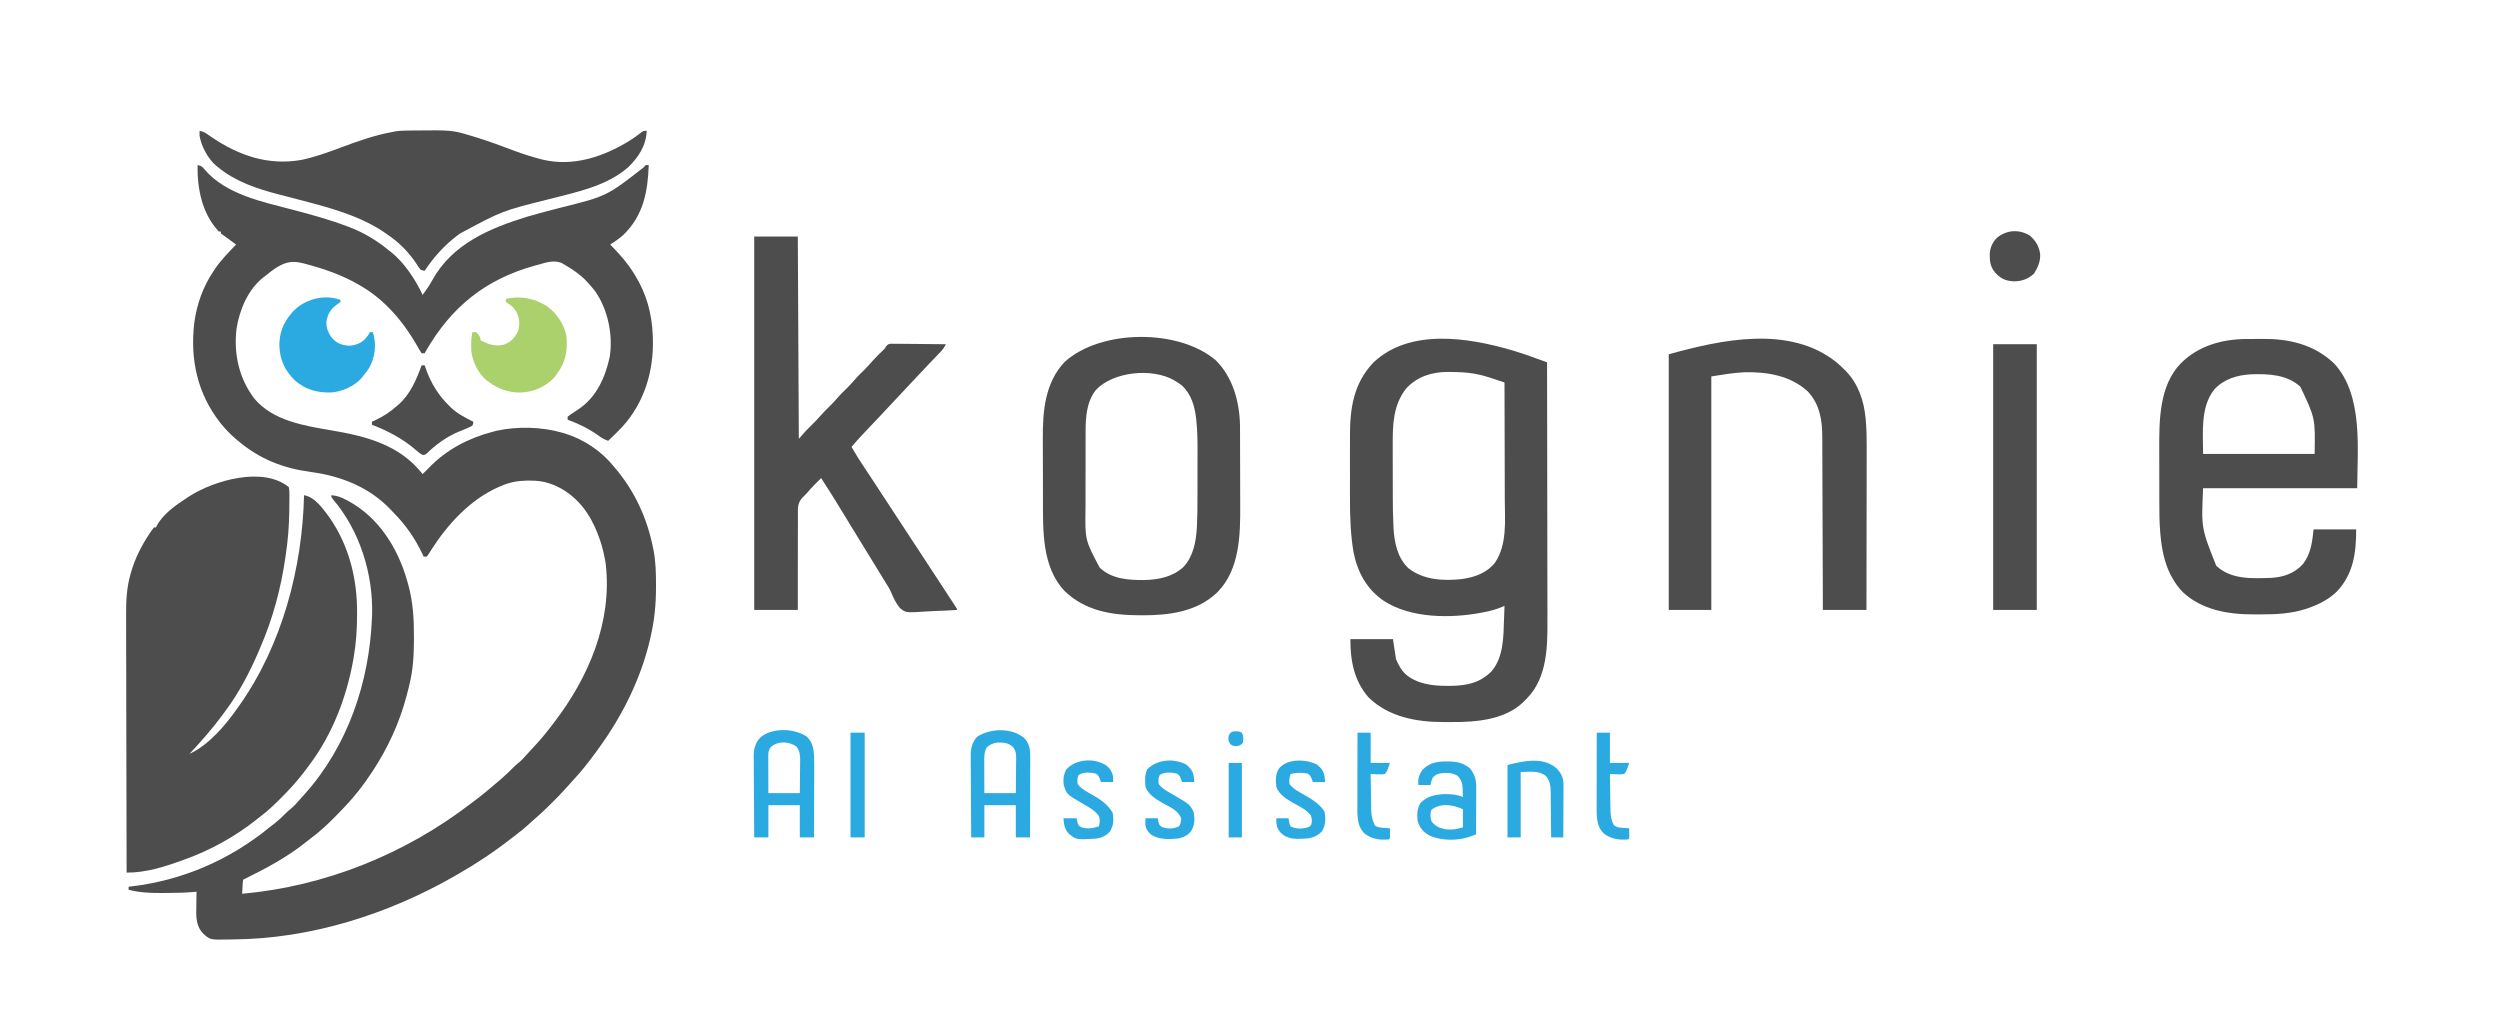
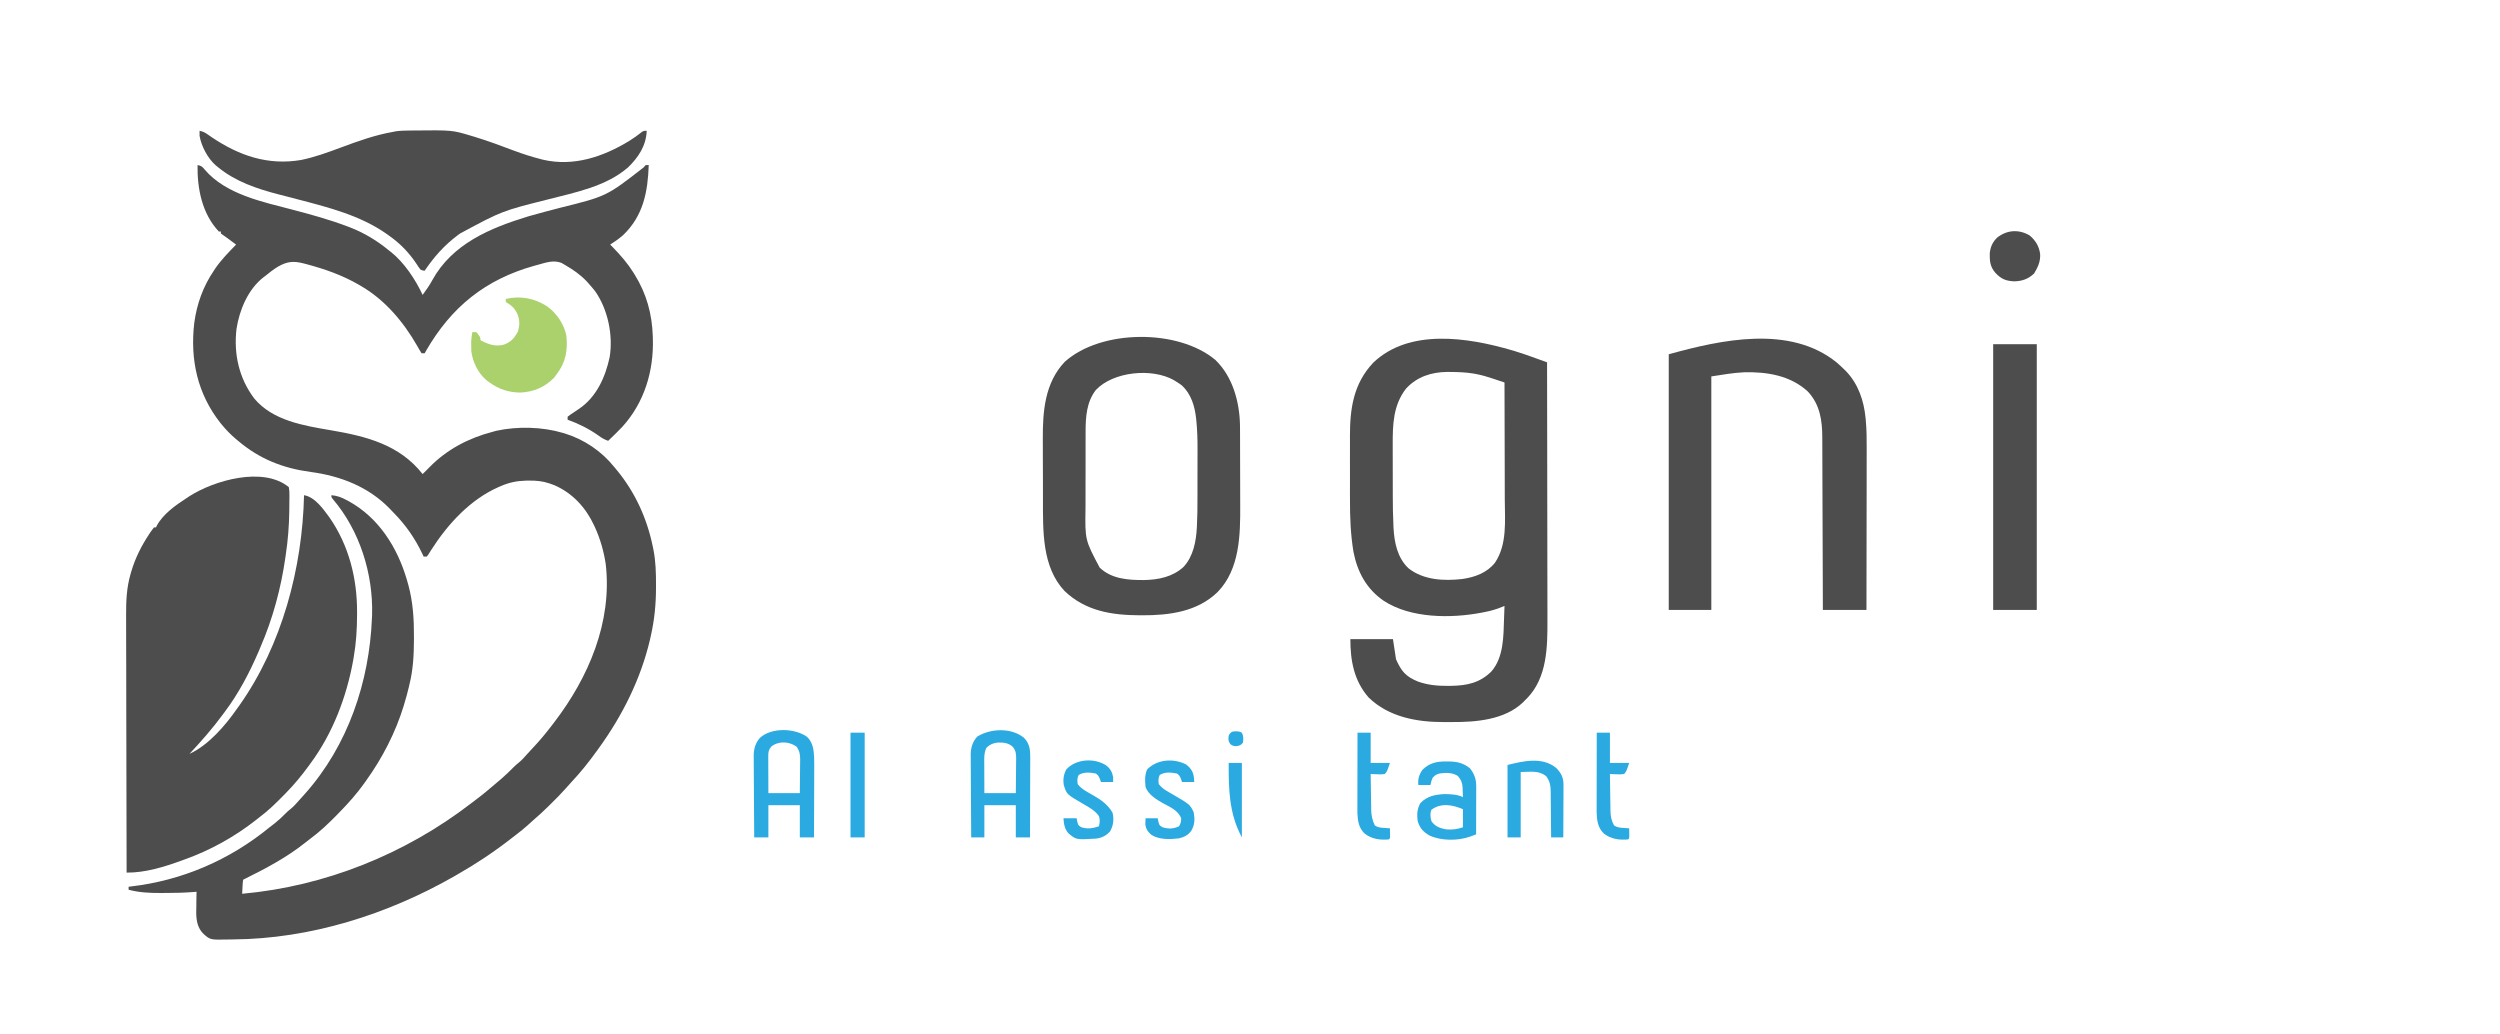
<svg xmlns="http://www.w3.org/2000/svg" width="104" height="43" viewBox="0 0 104 43" fill="none">
  <path d="M8.218 6.867C8.369 6.891 8.423 6.937 8.516 7.056C9.399 8.091 10.925 8.396 12.184 8.727C12.955 8.929 13.715 9.138 14.46 9.421C14.493 9.434 14.527 9.446 14.561 9.459C15.155 9.689 15.7 10.02 16.189 10.426C16.214 10.445 16.239 10.464 16.265 10.484C16.814 10.919 17.289 11.637 17.581 12.268C17.724 12.072 17.865 11.878 17.979 11.664C18.81 10.143 20.386 9.488 21.968 9.003C22.406 8.876 22.848 8.762 23.289 8.647C25.235 8.164 25.235 8.164 26.78 6.96C26.807 6.93 26.833 6.899 26.861 6.867C26.902 6.867 26.944 6.867 26.987 6.867C26.95 7.976 26.762 8.975 25.927 9.776C25.757 9.925 25.576 10.054 25.384 10.175C25.423 10.214 25.461 10.253 25.5 10.293C25.822 10.626 26.109 10.954 26.355 11.347C26.379 11.386 26.379 11.386 26.403 11.425C26.895 12.217 27.125 13.055 27.156 13.985C27.157 14.018 27.158 14.051 27.159 14.085C27.2 15.428 26.81 16.739 25.891 17.753C25.699 17.954 25.501 18.148 25.3 18.339C25.149 18.285 25.032 18.221 24.905 18.125C24.509 17.844 24.07 17.622 23.613 17.46C23.613 17.419 23.613 17.377 23.613 17.335C23.696 17.27 23.777 17.213 23.866 17.157C23.917 17.123 23.968 17.089 24.018 17.054C24.043 17.038 24.068 17.021 24.093 17.004C24.82 16.509 25.183 15.685 25.362 14.857C25.51 13.944 25.291 12.879 24.76 12.117C24.677 12.01 24.59 11.909 24.499 11.808C24.452 11.755 24.452 11.755 24.404 11.702C24.132 11.415 23.828 11.209 23.486 11.012C23.425 10.976 23.425 10.976 23.363 10.939C23.031 10.806 22.706 10.924 22.377 11.015C22.328 11.028 22.28 11.041 22.23 11.055C20.191 11.625 18.779 12.769 17.729 14.584C17.698 14.64 17.698 14.64 17.666 14.697C17.624 14.697 17.582 14.697 17.539 14.697C17.473 14.596 17.415 14.496 17.357 14.391C16.786 13.393 16.017 12.475 15.008 11.892C14.978 11.874 14.948 11.856 14.916 11.838C14.237 11.447 13.514 11.193 12.757 10.991C12.717 10.981 12.678 10.97 12.636 10.959C12.204 10.85 11.952 10.872 11.558 11.096C11.375 11.21 11.209 11.335 11.044 11.473C11.019 11.492 10.994 11.51 10.968 11.529C10.317 12.034 9.959 12.895 9.838 13.685C9.718 14.728 9.942 15.738 10.58 16.581C11.352 17.499 12.625 17.705 13.749 17.896C15.225 18.147 16.61 18.489 17.581 19.721C17.609 19.694 17.637 19.666 17.666 19.637C17.685 19.618 17.705 19.599 17.725 19.579C17.772 19.532 17.82 19.483 17.867 19.435C18.593 18.694 19.493 18.225 20.492 17.963C20.572 17.941 20.572 17.941 20.654 17.919C21.52 17.731 22.553 17.753 23.402 18.005C23.432 18.013 23.462 18.022 23.492 18.031C24.3 18.279 25.027 18.77 25.553 19.428C25.589 19.471 25.624 19.513 25.661 19.557C26.423 20.483 26.916 21.567 27.156 22.736C27.169 22.8 27.169 22.8 27.183 22.866C27.28 23.358 27.291 23.851 27.29 24.35C27.29 24.398 27.29 24.398 27.29 24.446C27.289 25.137 27.226 25.787 27.072 26.462C27.06 26.512 27.049 26.563 27.038 26.615C26.653 28.247 25.901 29.752 24.921 31.11C24.893 31.148 24.866 31.186 24.838 31.225C24.507 31.684 24.159 32.125 23.769 32.537C23.684 32.628 23.602 32.72 23.52 32.815C23.336 33.024 23.139 33.219 22.941 33.415C22.905 33.451 22.869 33.487 22.831 33.524C22.621 33.733 22.405 33.932 22.179 34.124C22.109 34.187 22.04 34.25 21.971 34.313C21.812 34.455 21.65 34.589 21.48 34.717C21.408 34.771 21.337 34.826 21.266 34.882C20.553 35.438 19.802 35.938 19.015 36.385C18.973 36.41 18.93 36.434 18.886 36.46C16.116 38.042 12.912 39.056 9.7 39.08C9.629 39.08 9.557 39.081 9.486 39.083C8.75 39.099 8.75 39.099 8.471 38.855C8.222 38.615 8.168 38.31 8.163 37.976C8.164 37.871 8.166 37.765 8.168 37.66C8.168 37.605 8.169 37.551 8.169 37.495C8.171 37.362 8.173 37.23 8.176 37.097C8.142 37.1 8.107 37.103 8.072 37.106C7.695 37.136 7.321 37.147 6.942 37.147C6.847 37.147 6.752 37.148 6.657 37.148C6.214 37.15 5.779 37.128 5.35 37.013C5.35 36.972 5.35 36.93 5.35 36.888C5.397 36.882 5.397 36.882 5.445 36.877C7.576 36.63 9.555 35.775 11.212 34.417C11.284 34.361 11.357 34.306 11.429 34.25C11.596 34.117 11.747 33.975 11.896 33.823C11.972 33.747 11.972 33.747 12.101 33.643C12.229 33.535 12.334 33.42 12.442 33.293C12.52 33.203 12.6 33.115 12.681 33.028C14.476 31.016 15.366 28.368 15.473 25.709C15.475 25.666 15.477 25.623 15.479 25.579C15.527 23.873 14.964 22.07 13.846 20.763C13.785 20.684 13.785 20.684 13.785 20.6C14.029 20.621 14.207 20.689 14.421 20.805C14.467 20.829 14.467 20.829 14.515 20.855C15.76 21.543 16.534 22.781 16.924 24.114C16.934 24.152 16.945 24.191 16.957 24.23C16.967 24.264 16.977 24.299 16.987 24.334C17.18 25.045 17.225 25.76 17.22 26.494C17.22 26.536 17.22 26.578 17.22 26.621C17.217 27.253 17.187 27.856 17.033 28.472C17.025 28.506 17.017 28.541 17.009 28.577C16.954 28.809 16.891 29.039 16.822 29.267C16.808 29.314 16.808 29.314 16.794 29.363C16.451 30.48 15.903 31.542 15.219 32.491C15.199 32.52 15.178 32.549 15.158 32.578C14.845 33.015 14.499 33.407 14.123 33.789C14.094 33.819 14.066 33.848 14.036 33.879C13.673 34.253 13.305 34.601 12.883 34.911C12.818 34.96 12.754 35.011 12.689 35.062C11.926 35.669 11.071 36.121 10.2 36.553C10.172 36.566 10.145 36.58 10.116 36.594C10.096 36.732 10.096 36.732 10.089 36.89C10.086 36.944 10.083 36.998 10.08 37.054C10.077 37.117 10.077 37.117 10.074 37.181C13.53 36.87 16.863 35.526 19.606 33.413C19.649 33.38 19.693 33.348 19.737 33.314C20.063 33.07 20.374 32.812 20.681 32.546C20.735 32.5 20.789 32.454 20.844 32.408C21.029 32.249 21.202 32.081 21.373 31.908C21.445 31.838 21.515 31.775 21.594 31.714C21.717 31.61 21.817 31.5 21.922 31.378C22.008 31.28 22.098 31.184 22.188 31.089C22.472 30.789 22.73 30.475 22.98 30.147C22.999 30.122 23.018 30.098 23.037 30.072C24.486 28.187 25.476 25.873 25.198 23.464C25.118 22.938 24.974 22.424 24.752 21.94C24.74 21.914 24.728 21.888 24.716 21.861C24.372 21.121 23.823 20.515 23.063 20.185C23.022 20.17 22.98 20.155 22.938 20.14C22.908 20.129 22.878 20.118 22.847 20.107C22.571 20.015 22.316 19.991 22.026 19.993C21.982 19.994 21.937 19.994 21.891 19.994C21.506 20.003 21.181 20.07 20.829 20.224C20.801 20.236 20.773 20.248 20.744 20.26C19.557 20.781 18.619 21.811 17.935 22.884C17.913 22.919 17.891 22.953 17.868 22.989C17.849 23.021 17.829 23.052 17.809 23.085C17.789 23.108 17.77 23.131 17.75 23.154C17.708 23.154 17.667 23.154 17.624 23.154C17.595 23.093 17.595 23.093 17.566 23.031C17.259 22.389 16.876 21.837 16.374 21.329C16.321 21.276 16.269 21.221 16.218 21.166C15.339 20.255 14.17 19.8 12.934 19.635C11.774 19.48 10.8 19.097 9.905 18.339C9.872 18.312 9.839 18.284 9.805 18.256C9.594 18.075 9.406 17.884 9.23 17.669C9.209 17.644 9.189 17.619 9.167 17.593C8.211 16.375 7.904 14.954 8.081 13.435C8.185 12.656 8.447 11.918 8.893 11.264C8.916 11.229 8.939 11.194 8.962 11.158C9.212 10.799 9.516 10.489 9.821 10.175C9.739 10.114 9.657 10.053 9.575 9.992C9.552 9.974 9.529 9.957 9.505 9.939C9.401 9.862 9.296 9.786 9.188 9.714C9.188 9.687 9.188 9.659 9.188 9.631C9.16 9.631 9.132 9.631 9.104 9.631C8.406 8.893 8.202 7.847 8.218 6.867Z" fill="#4E4D4D" />
  <path d="M12.015 20.265C12.036 20.386 12.043 20.483 12.04 20.604C12.04 20.638 12.04 20.672 12.04 20.707C12.04 20.818 12.038 20.929 12.036 21.04C12.035 21.116 12.035 21.193 12.034 21.27C12.026 21.876 11.979 22.471 11.889 23.07C11.883 23.112 11.877 23.154 11.871 23.196C11.69 24.469 11.347 25.741 10.834 26.922C10.811 26.978 10.787 27.034 10.764 27.09C10.389 27.962 9.931 28.842 9.358 29.602C9.32 29.653 9.283 29.704 9.245 29.755C8.826 30.322 8.364 30.846 7.882 31.361C8.672 31.002 9.379 30.174 9.864 29.477C9.896 29.432 9.929 29.387 9.962 29.341C11.732 26.835 12.58 23.632 12.648 20.6C13.101 20.676 13.444 21.17 13.702 21.521C14.515 22.687 14.861 24.07 14.854 25.473C14.854 25.508 14.854 25.542 14.854 25.578C14.852 26.173 14.817 26.754 14.714 27.341C14.704 27.403 14.704 27.403 14.693 27.467C14.416 28.999 13.838 30.52 12.901 31.779C12.883 31.804 12.865 31.828 12.847 31.854C12.552 32.259 12.24 32.636 11.889 32.994C11.862 33.021 11.835 33.048 11.807 33.077C11.485 33.406 11.163 33.723 10.792 33.998C10.731 34.046 10.731 34.046 10.67 34.095C9.77 34.806 8.752 35.372 7.671 35.757C7.632 35.771 7.593 35.785 7.553 35.8C6.821 36.065 6.052 36.306 5.267 36.301C5.263 34.826 5.26 33.351 5.258 31.875C5.258 31.701 5.257 31.526 5.257 31.352C5.257 31.317 5.257 31.282 5.257 31.247C5.256 30.685 5.255 30.124 5.253 29.563C5.252 28.986 5.251 28.41 5.251 27.833C5.25 27.478 5.25 27.123 5.248 26.767C5.247 26.523 5.247 26.279 5.247 26.035C5.247 25.894 5.247 25.754 5.246 25.613C5.243 25.008 5.264 24.45 5.435 23.866C5.448 23.824 5.448 23.824 5.46 23.78C5.626 23.213 5.884 22.704 6.21 22.212C6.237 22.171 6.237 22.171 6.265 22.129C6.309 22.064 6.357 22.002 6.405 21.94C6.433 21.94 6.461 21.94 6.49 21.94C6.501 21.916 6.512 21.891 6.524 21.866C6.78 21.388 7.308 21.014 7.755 20.726C7.797 20.698 7.838 20.671 7.881 20.642C8.903 19.987 10.948 19.39 12.015 20.265Z" fill="#4E4D4D" />
  <path d="M62.869 14.563C62.911 14.575 62.954 14.588 62.997 14.6C63.307 14.694 63.61 14.802 63.913 14.912C63.956 14.928 63.999 14.943 64.043 14.959C64.148 14.997 64.253 15.035 64.358 15.073C64.361 16.552 64.363 18.03 64.365 19.509C64.365 19.684 64.365 19.859 64.365 20.034C64.365 20.069 64.365 20.104 64.365 20.139C64.366 20.702 64.367 21.264 64.368 21.826C64.369 22.404 64.37 22.982 64.37 23.56C64.37 23.916 64.371 24.272 64.372 24.628C64.373 24.873 64.373 25.118 64.373 25.363C64.372 25.503 64.373 25.644 64.373 25.785C64.378 26.912 64.364 28.184 63.526 29.048C63.494 29.079 63.463 29.11 63.43 29.142C63.404 29.168 63.378 29.195 63.352 29.222C62.596 29.945 61.398 30.044 60.404 30.037C60.288 30.037 60.172 30.037 60.055 30.038C58.929 30.039 57.771 29.826 56.935 29.016C56.325 28.318 56.175 27.484 56.175 26.587C56.76 26.587 57.345 26.587 57.947 26.587C58.01 27.002 58.01 27.002 58.074 27.425C58.301 27.933 58.478 28.142 58.992 28.355C59.395 28.496 59.791 28.535 60.217 28.532C60.268 28.532 60.32 28.531 60.373 28.531C61.036 28.519 61.569 28.406 62.049 27.925C62.554 27.333 62.544 26.474 62.568 25.742C62.571 25.665 62.571 25.665 62.574 25.585C62.578 25.459 62.582 25.332 62.587 25.206C62.561 25.217 62.535 25.228 62.509 25.239C62.256 25.345 62.012 25.415 61.743 25.465C61.691 25.475 61.691 25.475 61.638 25.486C60.363 25.73 58.692 25.728 57.567 24.996C56.844 24.503 56.463 23.787 56.302 22.945C56.186 22.232 56.157 21.525 56.159 20.804C56.159 20.703 56.158 20.602 56.158 20.501C56.158 20.292 56.158 20.082 56.159 19.873C56.16 19.606 56.159 19.339 56.158 19.073C56.158 18.865 56.158 18.657 56.159 18.449C56.159 18.351 56.158 18.253 56.158 18.154C56.156 17.003 56.301 15.961 57.127 15.088C58.626 13.653 61.067 14.039 62.869 14.563ZM58.495 16.162C57.953 16.853 57.934 17.67 57.937 18.508C57.937 18.589 57.937 18.67 57.937 18.75C57.937 18.919 57.938 19.088 57.938 19.256C57.939 19.47 57.939 19.684 57.939 19.898C57.939 20.064 57.939 20.231 57.94 20.398C57.94 20.476 57.94 20.555 57.94 20.634C57.94 21.039 57.946 21.444 57.966 21.849C57.967 21.882 57.969 21.916 57.97 21.951C58.003 22.562 58.127 23.198 58.59 23.638C59.221 24.136 60.067 24.173 60.836 24.086C61.357 24.01 61.858 23.831 62.193 23.406C62.704 22.645 62.604 21.654 62.599 20.78C62.599 20.608 62.599 20.436 62.598 20.265C62.598 19.941 62.597 19.617 62.596 19.293C62.594 18.924 62.594 18.555 62.593 18.186C62.592 17.427 62.59 16.669 62.587 15.911C62.465 15.87 62.343 15.829 62.221 15.789C62.187 15.777 62.153 15.766 62.117 15.754C61.883 15.676 61.651 15.605 61.408 15.56C61.373 15.553 61.337 15.547 61.3 15.54C60.984 15.488 60.669 15.476 60.349 15.474C60.302 15.473 60.255 15.473 60.207 15.472C59.546 15.479 58.95 15.671 58.495 16.162Z" fill="#4E4D4D" />
-   <path d="M31.375 9.84C31.974 9.84 32.572 9.84 33.189 9.84C33.203 12.617 33.217 15.394 33.231 18.256C33.328 18.145 33.426 18.035 33.526 17.921C33.596 17.85 33.666 17.78 33.737 17.711C33.861 17.589 33.982 17.466 34.096 17.334C34.242 17.164 34.403 17.008 34.563 16.85C34.65 16.763 34.732 16.674 34.813 16.581C34.959 16.41 35.12 16.254 35.281 16.097C35.367 16.009 35.449 15.921 35.53 15.827C35.677 15.656 35.837 15.501 35.998 15.343C36.109 15.231 36.213 15.113 36.316 14.993C36.445 14.85 36.584 14.717 36.722 14.584C36.816 14.494 36.816 14.494 36.87 14.399C36.943 14.32 36.943 14.32 37.049 14.3C37.092 14.3 37.134 14.3 37.178 14.301C37.226 14.301 37.274 14.301 37.324 14.301C37.375 14.302 37.427 14.303 37.481 14.303C37.534 14.304 37.587 14.304 37.642 14.304C37.783 14.305 37.925 14.306 38.066 14.308C38.21 14.31 38.354 14.311 38.498 14.312C38.781 14.314 39.064 14.316 39.347 14.32C39.286 14.445 39.224 14.537 39.127 14.637C39.1 14.666 39.073 14.694 39.045 14.723C39.016 14.753 38.987 14.783 38.957 14.815C38.895 14.879 38.833 14.943 38.772 15.007C38.741 15.04 38.71 15.072 38.678 15.105C38.547 15.242 38.417 15.38 38.287 15.518C38.239 15.57 38.19 15.621 38.142 15.673C38.106 15.711 38.106 15.711 38.07 15.75C37.995 15.829 37.921 15.908 37.847 15.987C37.616 16.232 37.385 16.478 37.156 16.725C36.968 16.927 36.779 17.128 36.589 17.329C36.563 17.357 36.536 17.385 36.509 17.414C36.402 17.528 36.294 17.642 36.186 17.756C36.107 17.839 36.028 17.923 35.949 18.007C35.925 18.032 35.902 18.057 35.877 18.082C35.721 18.248 35.571 18.417 35.424 18.591C35.596 18.894 35.778 19.186 35.974 19.474C36.106 19.669 36.237 19.866 36.365 20.064C36.384 20.093 36.404 20.123 36.423 20.153C36.463 20.215 36.503 20.276 36.543 20.338C36.651 20.504 36.76 20.67 36.869 20.836C36.892 20.87 36.914 20.905 36.938 20.941C37.142 21.252 37.346 21.563 37.55 21.874C37.79 22.238 38.029 22.603 38.267 22.968C38.358 23.107 38.449 23.246 38.54 23.384C38.586 23.454 38.631 23.524 38.677 23.593C38.793 23.771 38.909 23.949 39.026 24.126C39.14 24.3 39.254 24.475 39.368 24.649C39.409 24.712 39.451 24.775 39.492 24.838C39.546 24.922 39.601 25.005 39.655 25.088C39.685 25.135 39.716 25.181 39.747 25.229C39.811 25.332 39.811 25.332 39.811 25.373C39.496 25.395 39.181 25.409 38.865 25.419C38.758 25.424 38.651 25.429 38.544 25.437C37.682 25.494 37.682 25.494 37.438 25.296C37.272 25.098 37.168 24.875 37.07 24.638C37.015 24.509 36.945 24.395 36.869 24.277C36.847 24.242 36.825 24.206 36.803 24.169C36.781 24.134 36.759 24.099 36.737 24.062C36.687 23.981 36.637 23.9 36.587 23.818C36.562 23.778 36.537 23.737 36.512 23.695C36.388 23.494 36.265 23.293 36.141 23.091C35.995 22.853 35.849 22.615 35.703 22.377C35.667 22.319 35.667 22.319 35.631 22.259C35.583 22.181 35.534 22.102 35.486 22.024C35.348 21.798 35.21 21.572 35.072 21.346C34.625 20.611 34.625 20.611 34.159 19.889C33.966 20.076 33.778 20.265 33.604 20.471C33.526 20.558 33.526 20.558 33.449 20.632C33.259 20.82 33.197 20.954 33.191 21.219C33.192 21.26 33.193 21.301 33.194 21.343C33.193 21.386 33.193 21.43 33.192 21.475C33.191 21.619 33.192 21.762 33.193 21.906C33.192 22.006 33.192 22.106 33.191 22.206C33.19 22.468 33.19 22.731 33.191 22.993C33.191 23.261 33.19 23.529 33.189 23.797C33.187 24.323 33.188 24.848 33.189 25.373C32.59 25.373 31.992 25.373 31.375 25.373C31.375 20.247 31.375 15.121 31.375 9.84Z" fill="#4E4D4D" />
-   <path d="M93.458 14.102C93.493 14.102 93.528 14.102 93.564 14.102C93.639 14.101 93.713 14.101 93.787 14.101C93.898 14.1 94.009 14.099 94.12 14.098C95.232 14.091 96.254 14.327 97.085 15.107C98.335 16.421 98.06 18.762 98.06 20.308C95.944 20.308 93.828 20.308 91.649 20.308C91.573 21.974 91.573 21.974 92.196 23.536C92.812 24.112 93.659 24.064 94.446 24.041C94.973 24.016 95.431 23.866 95.795 23.474C96.132 23.048 96.187 22.552 96.246 22.024C96.831 22.024 97.415 22.024 98.017 22.024C98.017 22.99 97.906 23.873 97.216 24.604C96.87 24.942 96.46 25.146 96.006 25.303C95.979 25.313 95.952 25.322 95.924 25.332C95.321 25.526 94.683 25.562 94.054 25.558C93.945 25.557 93.835 25.558 93.725 25.558C92.678 25.56 91.591 25.37 90.805 24.632C90.612 24.44 90.469 24.231 90.341 23.992C90.322 23.956 90.302 23.92 90.282 23.883C90.034 23.38 89.93 22.83 89.877 22.275C89.874 22.241 89.87 22.206 89.867 22.17C89.828 21.736 89.828 21.303 89.828 20.868C89.828 20.784 89.828 20.701 89.827 20.618C89.827 20.443 89.827 20.269 89.827 20.095C89.827 19.874 89.826 19.654 89.826 19.433C89.825 19.261 89.825 19.089 89.825 18.917C89.825 18.836 89.825 18.754 89.825 18.673C89.82 17.478 89.829 16.033 90.721 15.116C91.453 14.384 92.434 14.108 93.458 14.102ZM92.112 16.204C91.526 16.944 91.649 18.021 91.649 18.884C93.18 18.884 94.711 18.884 96.288 18.884C96.316 17.397 96.316 17.397 95.695 16.089C95.137 15.576 94.37 15.55 93.654 15.571C93.066 15.602 92.519 15.762 92.112 16.204Z" fill="#4E4D4D" />
  <path d="M50.561 14.975C51.284 15.671 51.568 16.725 51.584 17.704C51.585 17.779 51.585 17.855 51.585 17.93C51.586 17.972 51.586 18.014 51.586 18.056C51.587 18.194 51.587 18.331 51.587 18.468C51.587 18.539 51.587 18.539 51.587 18.611C51.588 18.862 51.588 19.113 51.589 19.364C51.589 19.62 51.59 19.876 51.591 20.133C51.592 20.332 51.592 20.532 51.592 20.731C51.592 20.825 51.593 20.919 51.593 21.014C51.6 22.249 51.575 23.675 50.659 24.622C49.816 25.45 48.634 25.602 47.5 25.596C47.454 25.596 47.454 25.596 47.406 25.596C46.244 25.591 45.155 25.418 44.284 24.584C43.339 23.576 43.389 22.069 43.387 20.784C43.387 20.737 43.387 20.69 43.387 20.641C43.386 20.393 43.386 20.145 43.386 19.896C43.386 19.643 43.385 19.389 43.383 19.135C43.383 18.937 43.382 18.74 43.382 18.542C43.382 18.448 43.382 18.355 43.381 18.262C43.375 17.116 43.463 15.923 44.297 15.048C45.807 13.695 49.016 13.673 50.561 14.975ZM45.585 16.226C45.201 16.724 45.161 17.346 45.161 17.95C45.161 17.993 45.161 18.036 45.161 18.08C45.16 18.222 45.16 18.363 45.16 18.505C45.16 18.604 45.16 18.703 45.16 18.802C45.16 19.01 45.16 19.218 45.16 19.426C45.16 19.691 45.159 19.955 45.158 20.22C45.158 20.425 45.158 20.63 45.158 20.835C45.158 20.933 45.157 21.03 45.157 21.128C45.136 22.462 45.136 22.462 45.747 23.613C46.245 24.089 46.935 24.133 47.592 24.13C48.192 24.118 48.78 24.001 49.235 23.584C49.641 23.144 49.755 22.534 49.788 21.956C49.79 21.925 49.792 21.894 49.793 21.862C49.813 21.487 49.814 21.112 49.814 20.736C49.814 20.658 49.814 20.581 49.815 20.503C49.815 20.341 49.815 20.179 49.815 20.018C49.815 19.813 49.815 19.608 49.816 19.403C49.817 19.243 49.817 19.083 49.817 18.923C49.817 18.847 49.817 18.772 49.817 18.697C49.819 18.299 49.808 17.906 49.769 17.51C49.765 17.476 49.762 17.442 49.758 17.406C49.703 16.901 49.556 16.404 49.176 16.042C49.094 15.978 49.011 15.923 48.921 15.869C48.897 15.854 48.872 15.838 48.847 15.822C47.93 15.293 46.306 15.456 45.585 16.226Z" fill="#4E4D4D" />
  <path d="M8.302 5.442C8.432 5.467 8.52 5.509 8.628 5.584C8.673 5.615 8.673 5.615 8.719 5.647C8.751 5.669 8.783 5.691 8.816 5.714C9.947 6.475 11.146 6.889 12.52 6.656C13.088 6.54 13.628 6.343 14.169 6.141C14.889 5.873 15.599 5.617 16.358 5.484C16.414 5.473 16.414 5.473 16.471 5.461C16.655 5.436 16.837 5.433 17.023 5.43C17.063 5.43 17.103 5.429 17.144 5.429C18.81 5.411 18.81 5.411 19.606 5.651C19.651 5.665 19.696 5.678 19.743 5.692C20.305 5.863 20.854 6.067 21.403 6.275C21.756 6.407 22.11 6.52 22.474 6.614C22.53 6.629 22.53 6.629 22.587 6.644C23.865 6.939 25.089 6.523 26.174 5.864C26.359 5.749 26.532 5.625 26.703 5.489C26.776 5.442 26.776 5.442 26.903 5.442C26.881 6.058 26.559 6.545 26.126 6.964C25.22 7.754 23.937 8.003 22.803 8.294C20.877 8.778 20.877 8.778 19.142 9.712C19.11 9.735 19.078 9.758 19.045 9.782C18.48 10.205 18.058 10.683 17.666 11.262C17.592 11.256 17.592 11.256 17.497 11.22C17.414 11.114 17.414 11.114 17.326 10.976C17.028 10.529 16.671 10.152 16.232 9.838C16.187 9.805 16.142 9.773 16.096 9.739C14.994 8.962 13.667 8.627 12.377 8.291C12.226 8.252 12.074 8.212 11.922 8.172C11.812 8.143 11.701 8.115 11.591 8.087C10.68 7.85 9.796 7.554 9.061 6.949C9.033 6.926 9.005 6.904 8.976 6.881C8.641 6.583 8.378 6.089 8.302 5.651C8.301 5.581 8.3 5.512 8.302 5.442Z" fill="#4E4D4D" />
  <path d="M76.407 15.08C76.513 15.172 76.616 15.267 76.717 15.366C76.743 15.392 76.77 15.417 76.797 15.444C77.307 15.979 77.539 16.671 77.608 17.392C77.613 17.446 77.613 17.446 77.618 17.502C77.652 17.876 77.656 18.248 77.654 18.623C77.654 18.698 77.654 18.772 77.654 18.846C77.654 19.045 77.654 19.244 77.653 19.443C77.653 19.652 77.653 19.861 77.653 20.07C77.652 20.464 77.652 20.859 77.651 21.253C77.65 21.703 77.649 22.152 77.649 22.602C77.648 23.526 77.647 24.449 77.645 25.373C77.046 25.373 76.448 25.373 75.831 25.373C75.83 25.021 75.83 25.021 75.829 24.662C75.827 23.887 75.824 23.111 75.821 22.336C75.819 21.866 75.818 21.396 75.816 20.926C75.816 20.517 75.814 20.107 75.812 19.697C75.811 19.48 75.81 19.263 75.81 19.046C75.81 18.842 75.809 18.637 75.808 18.433C75.807 18.358 75.807 18.284 75.807 18.209C75.808 17.499 75.712 16.819 75.197 16.279C74.47 15.617 73.504 15.463 72.553 15.487C72.096 15.508 71.642 15.59 71.191 15.659C71.191 18.865 71.191 22.07 71.191 25.373C70.607 25.373 70.022 25.373 69.42 25.373C69.42 21.863 69.42 18.354 69.42 14.738C71.59 14.135 74.46 13.503 76.407 15.08Z" fill="#4E4D4D" />
  <path d="M82.916 14.32C83.514 14.32 84.113 14.32 84.73 14.32C84.73 17.968 84.73 21.616 84.73 25.374C84.131 25.374 83.533 25.374 82.916 25.374C82.916 21.726 82.916 18.078 82.916 14.32Z" fill="#4E4D4D" />
  <path d="M22.758 12.742C23.16 13.032 23.469 13.485 23.563 13.978C23.623 14.581 23.529 15.092 23.15 15.576C23.119 15.619 23.087 15.662 23.055 15.707C22.667 16.11 22.2 16.304 21.643 16.331C21.161 16.326 20.755 16.194 20.366 15.911C20.305 15.867 20.305 15.867 20.242 15.822C19.886 15.518 19.667 15.07 19.607 14.613C19.603 14.522 19.602 14.431 19.602 14.341C19.602 14.295 19.602 14.25 19.602 14.203C19.607 14.071 19.625 13.947 19.649 13.817C19.705 13.817 19.761 13.817 19.818 13.817C19.987 14.031 19.987 14.031 19.987 14.152C20.305 14.323 20.614 14.436 20.974 14.333C21.26 14.22 21.389 14.074 21.54 13.807C21.632 13.517 21.628 13.284 21.497 13.006C21.409 12.848 21.324 12.743 21.168 12.645C21.126 12.617 21.084 12.59 21.041 12.561C21.041 12.52 21.041 12.478 21.041 12.436C21.652 12.292 22.235 12.407 22.758 12.742Z" fill="#AAD16B" />
-   <path d="M14.165 12.478C14.165 12.506 14.165 12.533 14.165 12.562C14.097 12.616 14.097 12.616 14.007 12.677C13.75 12.864 13.632 13.061 13.58 13.372C13.566 13.649 13.663 13.873 13.835 14.088C14.034 14.292 14.238 14.364 14.521 14.381C14.77 14.37 14.989 14.292 15.171 14.121C15.257 14.025 15.33 13.933 15.388 13.818C15.43 13.818 15.472 13.818 15.515 13.818C15.658 14.306 15.618 14.774 15.396 15.235C15.31 15.39 15.208 15.525 15.093 15.66C15.073 15.685 15.053 15.71 15.032 15.736C14.734 16.07 14.268 16.272 13.827 16.324C13.24 16.353 12.726 16.222 12.276 15.834C11.847 15.419 11.633 14.954 11.621 14.36C11.626 13.851 11.772 13.455 12.098 13.064C12.12 13.038 12.141 13.011 12.164 12.984C12.644 12.45 13.488 12.218 14.165 12.478Z" fill="#2BAAE2" />
-   <path d="M17.539 15.199C17.581 15.199 17.623 15.199 17.666 15.199C17.681 15.242 17.696 15.284 17.711 15.328C17.93 15.941 18.216 16.415 18.678 16.874C18.72 16.916 18.72 16.916 18.762 16.959C19.029 17.209 19.364 17.382 19.691 17.544C19.689 17.619 19.689 17.619 19.648 17.711C19.544 17.767 19.447 17.81 19.337 17.853C19.275 17.878 19.213 17.904 19.151 17.93C19.121 17.942 19.09 17.955 19.059 17.968C18.563 18.18 18.132 18.493 17.749 18.868C17.666 18.926 17.666 18.926 17.585 18.925C17.462 18.867 17.373 18.785 17.27 18.695C16.736 18.24 16.128 17.922 15.473 17.669C15.473 17.628 15.473 17.587 15.473 17.544C15.51 17.527 15.547 17.51 15.585 17.493C15.941 17.328 16.235 17.138 16.527 16.874C16.554 16.851 16.581 16.829 16.608 16.805C17.07 16.389 17.333 15.77 17.539 15.199Z" fill="#4E4D4D" />
  <path d="M33.568 30.649C33.809 30.871 33.851 31.172 33.867 31.486C33.875 31.724 33.873 31.961 33.871 32.198C33.871 32.275 33.871 32.351 33.871 32.427C33.871 32.627 33.87 32.826 33.869 33.026C33.868 33.23 33.868 33.434 33.867 33.638C33.866 34.037 33.865 34.436 33.863 34.836C33.668 34.836 33.473 34.836 33.273 34.836C33.273 34.394 33.273 33.951 33.273 33.496C32.841 33.496 32.41 33.496 31.965 33.496C31.965 33.938 31.965 34.38 31.965 34.836C31.77 34.836 31.575 34.836 31.375 34.836C31.371 34.362 31.368 33.888 31.366 33.414C31.365 33.194 31.364 32.974 31.362 32.754C31.36 32.541 31.359 32.329 31.358 32.116C31.358 32.035 31.358 31.954 31.357 31.873C31.355 31.76 31.355 31.646 31.355 31.532C31.355 31.499 31.354 31.466 31.354 31.432C31.355 31.157 31.427 30.902 31.615 30.695C32.09 30.258 33.049 30.284 33.568 30.649ZM32.078 31.065C31.975 31.19 31.96 31.293 31.96 31.449C31.96 31.483 31.96 31.517 31.96 31.553C31.96 31.59 31.961 31.627 31.961 31.665C31.961 31.703 31.961 31.74 31.961 31.779C31.961 31.901 31.962 32.022 31.962 32.143C31.963 32.225 31.963 32.307 31.963 32.389C31.963 32.591 31.964 32.792 31.965 32.993C32.397 32.993 32.828 32.993 33.273 32.993C33.276 32.76 33.278 32.526 33.279 32.292C33.28 32.212 33.281 32.133 33.282 32.053C33.284 31.939 33.284 31.824 33.285 31.709C33.286 31.674 33.286 31.639 33.287 31.602C33.287 31.393 33.264 31.249 33.146 31.067C32.837 30.839 32.382 30.812 32.078 31.065Z" fill="#2BAAE2" />
  <path d="M42.595 30.69C42.835 30.935 42.861 31.192 42.858 31.517C42.858 31.553 42.858 31.589 42.858 31.626C42.858 31.745 42.857 31.863 42.856 31.981C42.856 32.063 42.856 32.146 42.856 32.228C42.856 32.444 42.855 32.66 42.854 32.876C42.853 33.096 42.853 33.317 42.852 33.538C42.851 33.97 42.85 34.403 42.848 34.835C42.653 34.835 42.459 34.835 42.258 34.835C42.258 34.393 42.258 33.951 42.258 33.495C41.826 33.495 41.395 33.495 40.95 33.495C40.95 33.938 40.95 34.38 40.95 34.835C40.769 34.835 40.588 34.835 40.402 34.835C40.398 34.356 40.395 33.876 40.393 33.397C40.392 33.175 40.391 32.952 40.389 32.729C40.387 32.514 40.386 32.299 40.386 32.084C40.386 32.002 40.385 31.921 40.384 31.839C40.383 31.724 40.383 31.609 40.383 31.494C40.382 31.46 40.382 31.427 40.381 31.392C40.383 31.112 40.458 30.852 40.654 30.643C41.208 30.296 42.071 30.265 42.595 30.69ZM41.04 31.101C40.927 31.318 40.944 31.569 40.946 31.807C40.946 31.841 40.946 31.875 40.946 31.91C40.947 32.018 40.947 32.126 40.947 32.234C40.948 32.307 40.948 32.381 40.948 32.455C40.949 32.634 40.949 32.813 40.95 32.993C41.382 32.993 41.813 32.993 42.258 32.993C42.261 32.752 42.263 32.512 42.265 32.271C42.265 32.189 42.266 32.107 42.267 32.026C42.269 31.908 42.27 31.79 42.27 31.672C42.271 31.636 42.271 31.599 42.272 31.562C42.272 31.361 42.262 31.23 42.131 31.067C41.945 30.9 41.755 30.887 41.512 30.89C41.324 30.908 41.177 30.969 41.04 31.101Z" fill="#2BAAE2" />
  <path d="M60.177 31.676C60.215 31.676 60.252 31.677 60.29 31.677C60.632 31.685 60.882 31.746 61.15 31.961C61.338 32.199 61.411 32.415 61.411 32.713C61.411 32.757 61.411 32.801 61.411 32.847C61.41 32.895 61.41 32.943 61.41 32.992C61.41 33.041 61.41 33.09 61.41 33.14C61.41 33.297 61.409 33.453 61.408 33.61C61.408 33.716 61.408 33.822 61.408 33.928C61.407 34.188 61.407 34.449 61.406 34.709C61.352 34.729 61.299 34.75 61.246 34.77C61.216 34.781 61.186 34.792 61.156 34.804C60.651 34.981 59.957 34.985 59.468 34.758C59.206 34.61 59.056 34.44 58.973 34.146C58.94 33.876 58.951 33.651 59.086 33.411C59.367 33.119 59.688 33.057 60.078 33.034C60.331 33.035 60.628 33.046 60.858 33.16C60.855 33.06 60.851 32.961 60.847 32.861C60.846 32.834 60.846 32.806 60.845 32.777C60.835 32.567 60.783 32.441 60.647 32.281C60.423 32.137 60.162 32.139 59.907 32.173C59.761 32.206 59.687 32.249 59.592 32.364C59.535 32.516 59.535 32.516 59.508 32.657C59.341 32.657 59.174 32.657 59.002 32.657C58.981 32.407 59.028 32.238 59.17 32.029C59.461 31.735 59.78 31.671 60.177 31.676ZM59.545 33.688C59.484 33.852 59.502 33.999 59.55 34.165C59.698 34.376 59.894 34.451 60.141 34.5C60.411 34.523 60.596 34.502 60.858 34.416C60.858 34.167 60.858 33.918 60.858 33.662C60.429 33.48 59.943 33.386 59.545 33.688Z" fill="#2BAAE2" />
  <path d="M64.737 31.948C64.951 32.162 65.044 32.354 65.042 32.655C65.042 32.704 65.042 32.752 65.042 32.802C65.042 32.854 65.041 32.907 65.041 32.96C65.041 33.014 65.041 33.067 65.041 33.123C65.04 33.264 65.039 33.407 65.038 33.548C65.038 33.694 65.037 33.839 65.037 33.984C65.036 34.268 65.034 34.553 65.033 34.837C64.866 34.837 64.699 34.837 64.527 34.837C64.526 34.77 64.526 34.703 64.525 34.634C64.524 34.385 64.521 34.136 64.518 33.887C64.517 33.779 64.516 33.672 64.515 33.564C64.514 33.409 64.512 33.254 64.51 33.099C64.51 33.051 64.51 33.003 64.51 32.954C64.505 32.68 64.482 32.505 64.316 32.283C63.989 32.039 63.687 32.115 63.261 32.115C63.261 33.013 63.261 33.912 63.261 34.837C63.08 34.837 62.899 34.837 62.713 34.837C62.713 33.842 62.713 32.847 62.713 31.822C63.369 31.66 64.161 31.471 64.737 31.948Z" fill="#2BAAE2" />
  <path d="M84.435 9.796C84.682 10.005 84.828 10.248 84.87 10.567C84.886 10.885 84.779 11.109 84.619 11.377C84.377 11.605 84.129 11.694 83.797 11.704C83.442 11.689 83.246 11.605 83.006 11.348C82.787 11.094 82.768 10.859 82.774 10.533C82.802 10.27 82.891 10.071 83.081 9.885C83.489 9.562 83.985 9.529 84.435 9.796Z" fill="#4E4D4D" />
  <path d="M46.027 31.847C46.19 31.979 46.268 32.119 46.306 32.323C46.306 32.392 46.306 32.461 46.306 32.532C46.139 32.532 45.972 32.532 45.8 32.532C45.775 32.462 45.775 32.462 45.75 32.391C45.704 32.286 45.683 32.246 45.587 32.179C45.345 32.133 45.088 32.104 44.872 32.239C44.806 32.371 44.815 32.471 44.83 32.616C44.989 32.831 45.234 32.946 45.463 33.077C45.802 33.273 46.084 33.466 46.283 33.809C46.345 34.085 46.321 34.338 46.18 34.584C46.022 34.767 45.825 34.86 45.585 34.887C44.767 34.935 44.767 34.935 44.45 34.668C44.285 34.484 44.256 34.277 44.24 34.04C44.42 34.04 44.602 34.04 44.788 34.04C44.797 34.086 44.805 34.131 44.814 34.178C44.858 34.339 44.858 34.339 44.986 34.414C45.25 34.498 45.46 34.458 45.716 34.375C45.751 34.217 45.767 34.109 45.718 33.953C45.55 33.715 45.308 33.586 45.059 33.442C44.375 33.045 44.375 33.045 44.255 32.665C44.215 32.431 44.246 32.226 44.353 32.014C44.751 31.566 45.532 31.517 46.027 31.847Z" fill="#2BAAE2" />
-   <path d="M54.797 31.811C54.99 31.971 55.082 32.113 55.11 32.36C55.114 32.417 55.117 32.474 55.121 32.533C54.954 32.533 54.787 32.533 54.615 32.533C54.59 32.463 54.59 32.463 54.565 32.392C54.517 32.285 54.498 32.247 54.399 32.18C54.161 32.134 53.922 32.138 53.687 32.198C53.636 32.35 53.628 32.457 53.645 32.617C53.803 32.832 54.049 32.946 54.277 33.077C54.592 33.263 54.9 33.445 55.097 33.76C55.159 34.054 55.15 34.322 54.994 34.585C54.722 34.855 54.461 34.893 54.093 34.893C54.059 34.895 54.024 34.895 53.989 34.897C53.716 34.898 53.486 34.839 53.283 34.648C53.107 34.447 53.091 34.3 53.096 34.04C53.263 34.04 53.43 34.04 53.602 34.04C53.611 34.094 53.62 34.147 53.629 34.203C53.65 34.295 53.65 34.295 53.687 34.375C53.904 34.495 54.138 34.481 54.375 34.428C54.489 34.385 54.489 34.385 54.549 34.305C54.586 34.153 54.577 34.066 54.53 33.915C54.347 33.684 54.081 33.556 53.826 33.418C53.549 33.264 53.206 33.052 53.096 32.742C53.069 32.465 53.049 32.179 53.223 31.947C53.583 31.544 54.352 31.578 54.797 31.811Z" fill="#2BAAE2" />
  <path d="M49.355 31.809C49.548 31.97 49.641 32.111 49.669 32.359C49.673 32.416 49.676 32.473 49.68 32.532C49.513 32.532 49.346 32.532 49.173 32.532C49.149 32.462 49.149 32.462 49.123 32.39C49.077 32.285 49.057 32.245 48.96 32.178C48.718 32.132 48.461 32.103 48.246 32.238C48.179 32.37 48.188 32.47 48.203 32.615C48.362 32.83 48.608 32.944 48.836 33.076C49.496 33.465 49.496 33.465 49.656 33.782C49.708 34.069 49.709 34.295 49.562 34.553C49.428 34.744 49.267 34.817 49.047 34.876C48.665 34.919 48.236 34.939 47.901 34.732C47.75 34.605 47.666 34.482 47.645 34.281C47.645 34.2 47.649 34.119 47.655 34.039C47.822 34.039 47.989 34.039 48.161 34.039C48.17 34.085 48.179 34.13 48.188 34.178C48.231 34.337 48.231 34.337 48.359 34.413C48.599 34.49 48.818 34.485 49.047 34.374C49.121 34.259 49.131 34.18 49.137 34.044C49.018 33.718 48.675 33.573 48.385 33.416C48.108 33.263 47.764 33.05 47.655 32.741C47.628 32.485 47.616 32.24 47.724 32.003C48.148 31.581 48.83 31.534 49.355 31.809Z" fill="#2BAAE2" />
  <path d="M56.472 30.48C56.653 30.48 56.834 30.48 57.02 30.48C57.02 30.895 57.02 31.309 57.02 31.737C57.285 31.737 57.549 31.737 57.822 31.737C57.703 32.089 57.703 32.089 57.611 32.197C57.469 32.218 57.469 32.218 57.307 32.21C57.254 32.208 57.2 32.206 57.145 32.205C57.083 32.201 57.083 32.201 57.02 32.197C57.023 32.447 57.027 32.698 57.031 32.948C57.033 33.033 57.034 33.118 57.035 33.203C57.036 33.326 57.038 33.448 57.041 33.571C57.041 33.609 57.041 33.646 57.041 33.685C57.047 33.927 57.087 34.111 57.189 34.333C57.312 34.43 57.445 34.431 57.6 34.442C57.642 34.446 57.683 34.449 57.726 34.452C57.773 34.455 57.773 34.455 57.822 34.458C57.823 34.527 57.824 34.596 57.824 34.665C57.825 34.703 57.825 34.742 57.826 34.781C57.822 34.877 57.822 34.877 57.779 34.919C57.42 34.956 57.059 34.904 56.77 34.678C56.525 34.446 56.482 34.15 56.468 33.829C56.467 33.739 56.467 33.65 56.467 33.561C56.467 33.527 56.467 33.493 56.467 33.459C56.467 33.349 56.467 33.24 56.468 33.13C56.468 33.053 56.468 32.977 56.468 32.901C56.468 32.7 56.468 32.5 56.469 32.299C56.469 32.094 56.469 31.889 56.47 31.684C56.47 31.283 56.471 30.882 56.472 30.48Z" fill="#2BAAE2" />
  <path d="M66.425 30.48C66.606 30.48 66.787 30.48 66.973 30.48C66.973 30.895 66.973 31.309 66.973 31.737C67.238 31.737 67.502 31.737 67.775 31.737C67.656 32.089 67.656 32.089 67.564 32.197C67.422 32.218 67.422 32.218 67.261 32.21C67.207 32.208 67.153 32.206 67.098 32.205C67.036 32.201 67.036 32.201 66.973 32.197C66.976 32.454 66.98 32.711 66.984 32.968C66.986 33.056 66.987 33.143 66.988 33.23C66.989 33.356 66.992 33.482 66.994 33.608C66.994 33.647 66.995 33.685 66.995 33.725C67 33.958 67.03 34.126 67.142 34.333C67.268 34.428 67.398 34.431 67.553 34.442C67.595 34.446 67.636 34.449 67.679 34.452C67.727 34.455 67.727 34.455 67.775 34.458C67.776 34.527 67.777 34.596 67.777 34.665C67.778 34.703 67.778 34.742 67.779 34.781C67.775 34.877 67.775 34.877 67.733 34.919C67.373 34.956 67.012 34.904 66.723 34.678C66.467 34.436 66.43 34.125 66.42 33.788C66.42 33.727 66.42 33.665 66.42 33.603C66.42 33.569 66.42 33.535 66.42 33.501C66.42 33.389 66.421 33.278 66.421 33.167C66.421 33.089 66.421 33.012 66.421 32.934C66.421 32.731 66.422 32.528 66.422 32.325C66.423 32.117 66.423 31.909 66.423 31.701C66.423 31.294 66.424 30.887 66.425 30.48Z" fill="#2BAAE2" />
  <path d="M35.381 30.48C35.576 30.48 35.771 30.48 35.971 30.48C35.971 31.917 35.971 33.354 35.971 34.835C35.776 34.835 35.582 34.835 35.381 34.835C35.381 33.398 35.381 31.961 35.381 30.48Z" fill="#2BAAE2" />
-   <path d="M51.113 31.738C51.294 31.738 51.475 31.738 51.662 31.738C51.662 32.761 51.662 33.783 51.662 34.837C51.481 34.837 51.3 34.837 51.113 34.837C51.113 33.814 51.113 32.792 51.113 31.738Z" fill="#2BAAE2" />
+   <path d="M51.113 31.738C51.294 31.738 51.475 31.738 51.662 31.738C51.662 32.761 51.662 33.783 51.662 34.837C51.113 33.814 51.113 32.792 51.113 31.738Z" fill="#2BAAE2" />
  <path d="M51.498 30.426C51.577 30.439 51.577 30.439 51.662 30.48C51.731 30.617 51.732 30.75 51.704 30.899C51.612 31.012 51.553 31.022 51.409 31.043C51.282 31.025 51.282 31.025 51.182 30.957C51.093 30.828 51.091 30.759 51.114 30.606C51.194 30.417 51.31 30.414 51.498 30.426Z" fill="#2BAAE2" />
</svg>